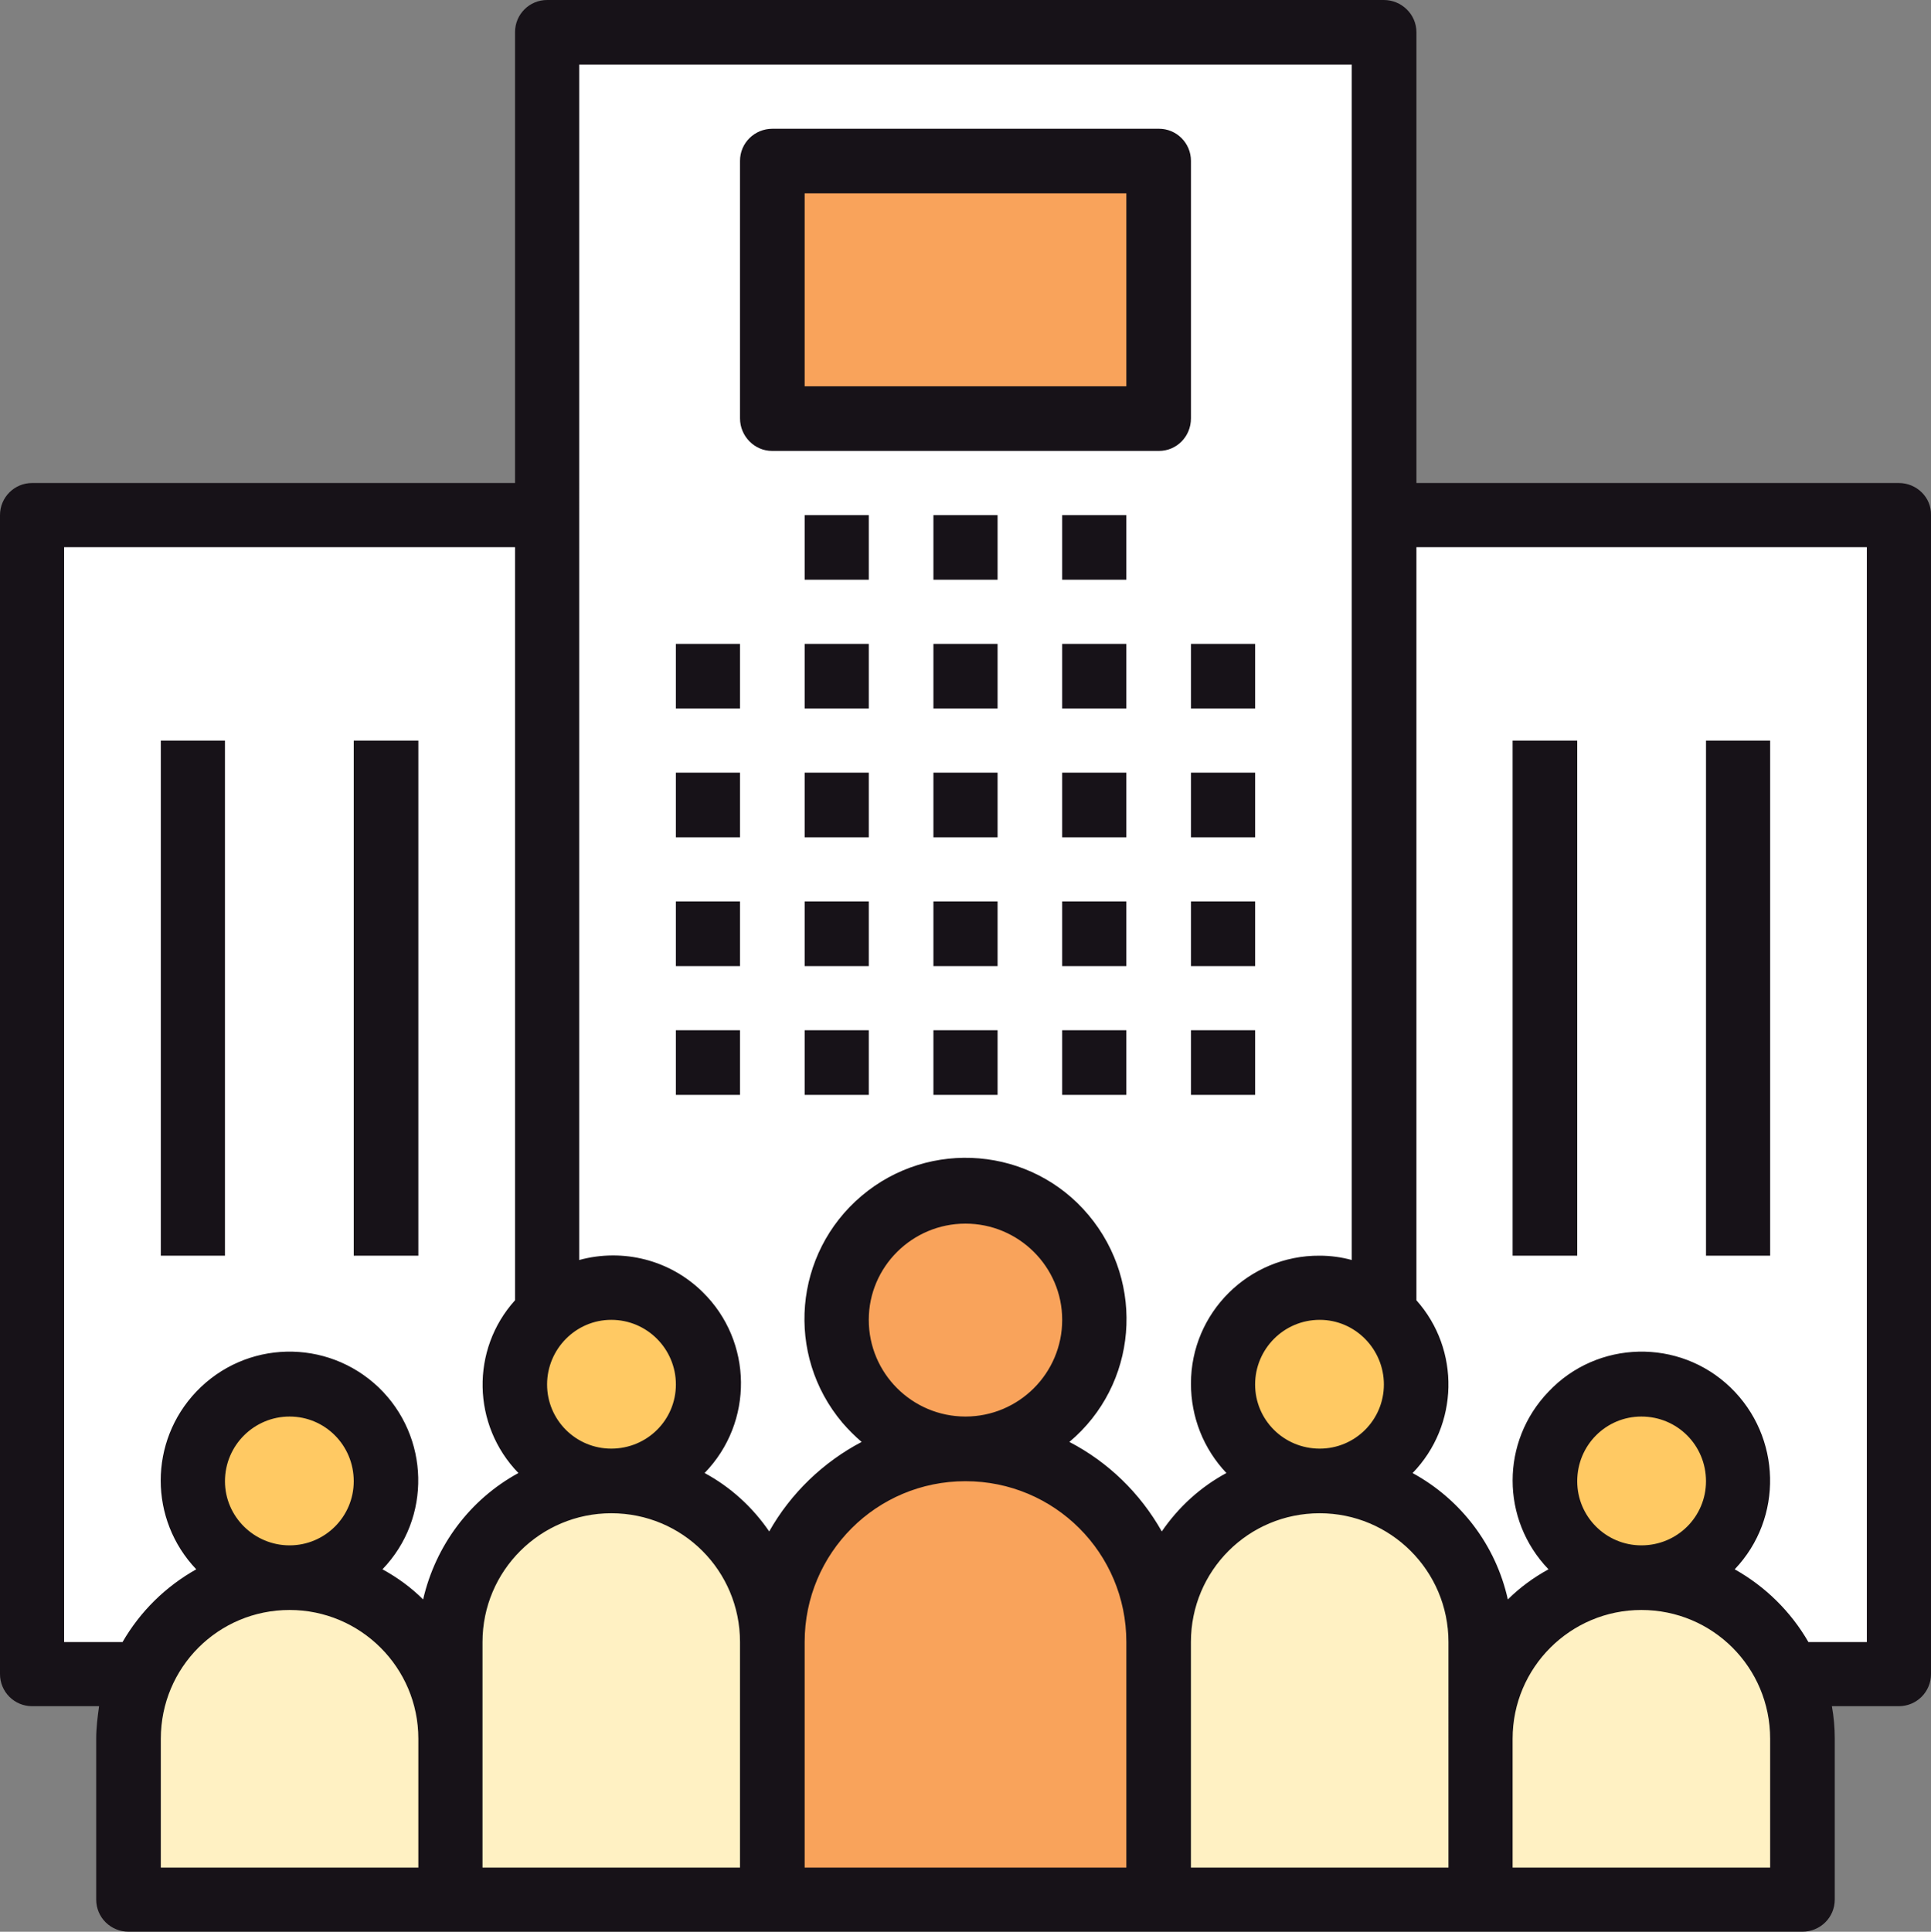
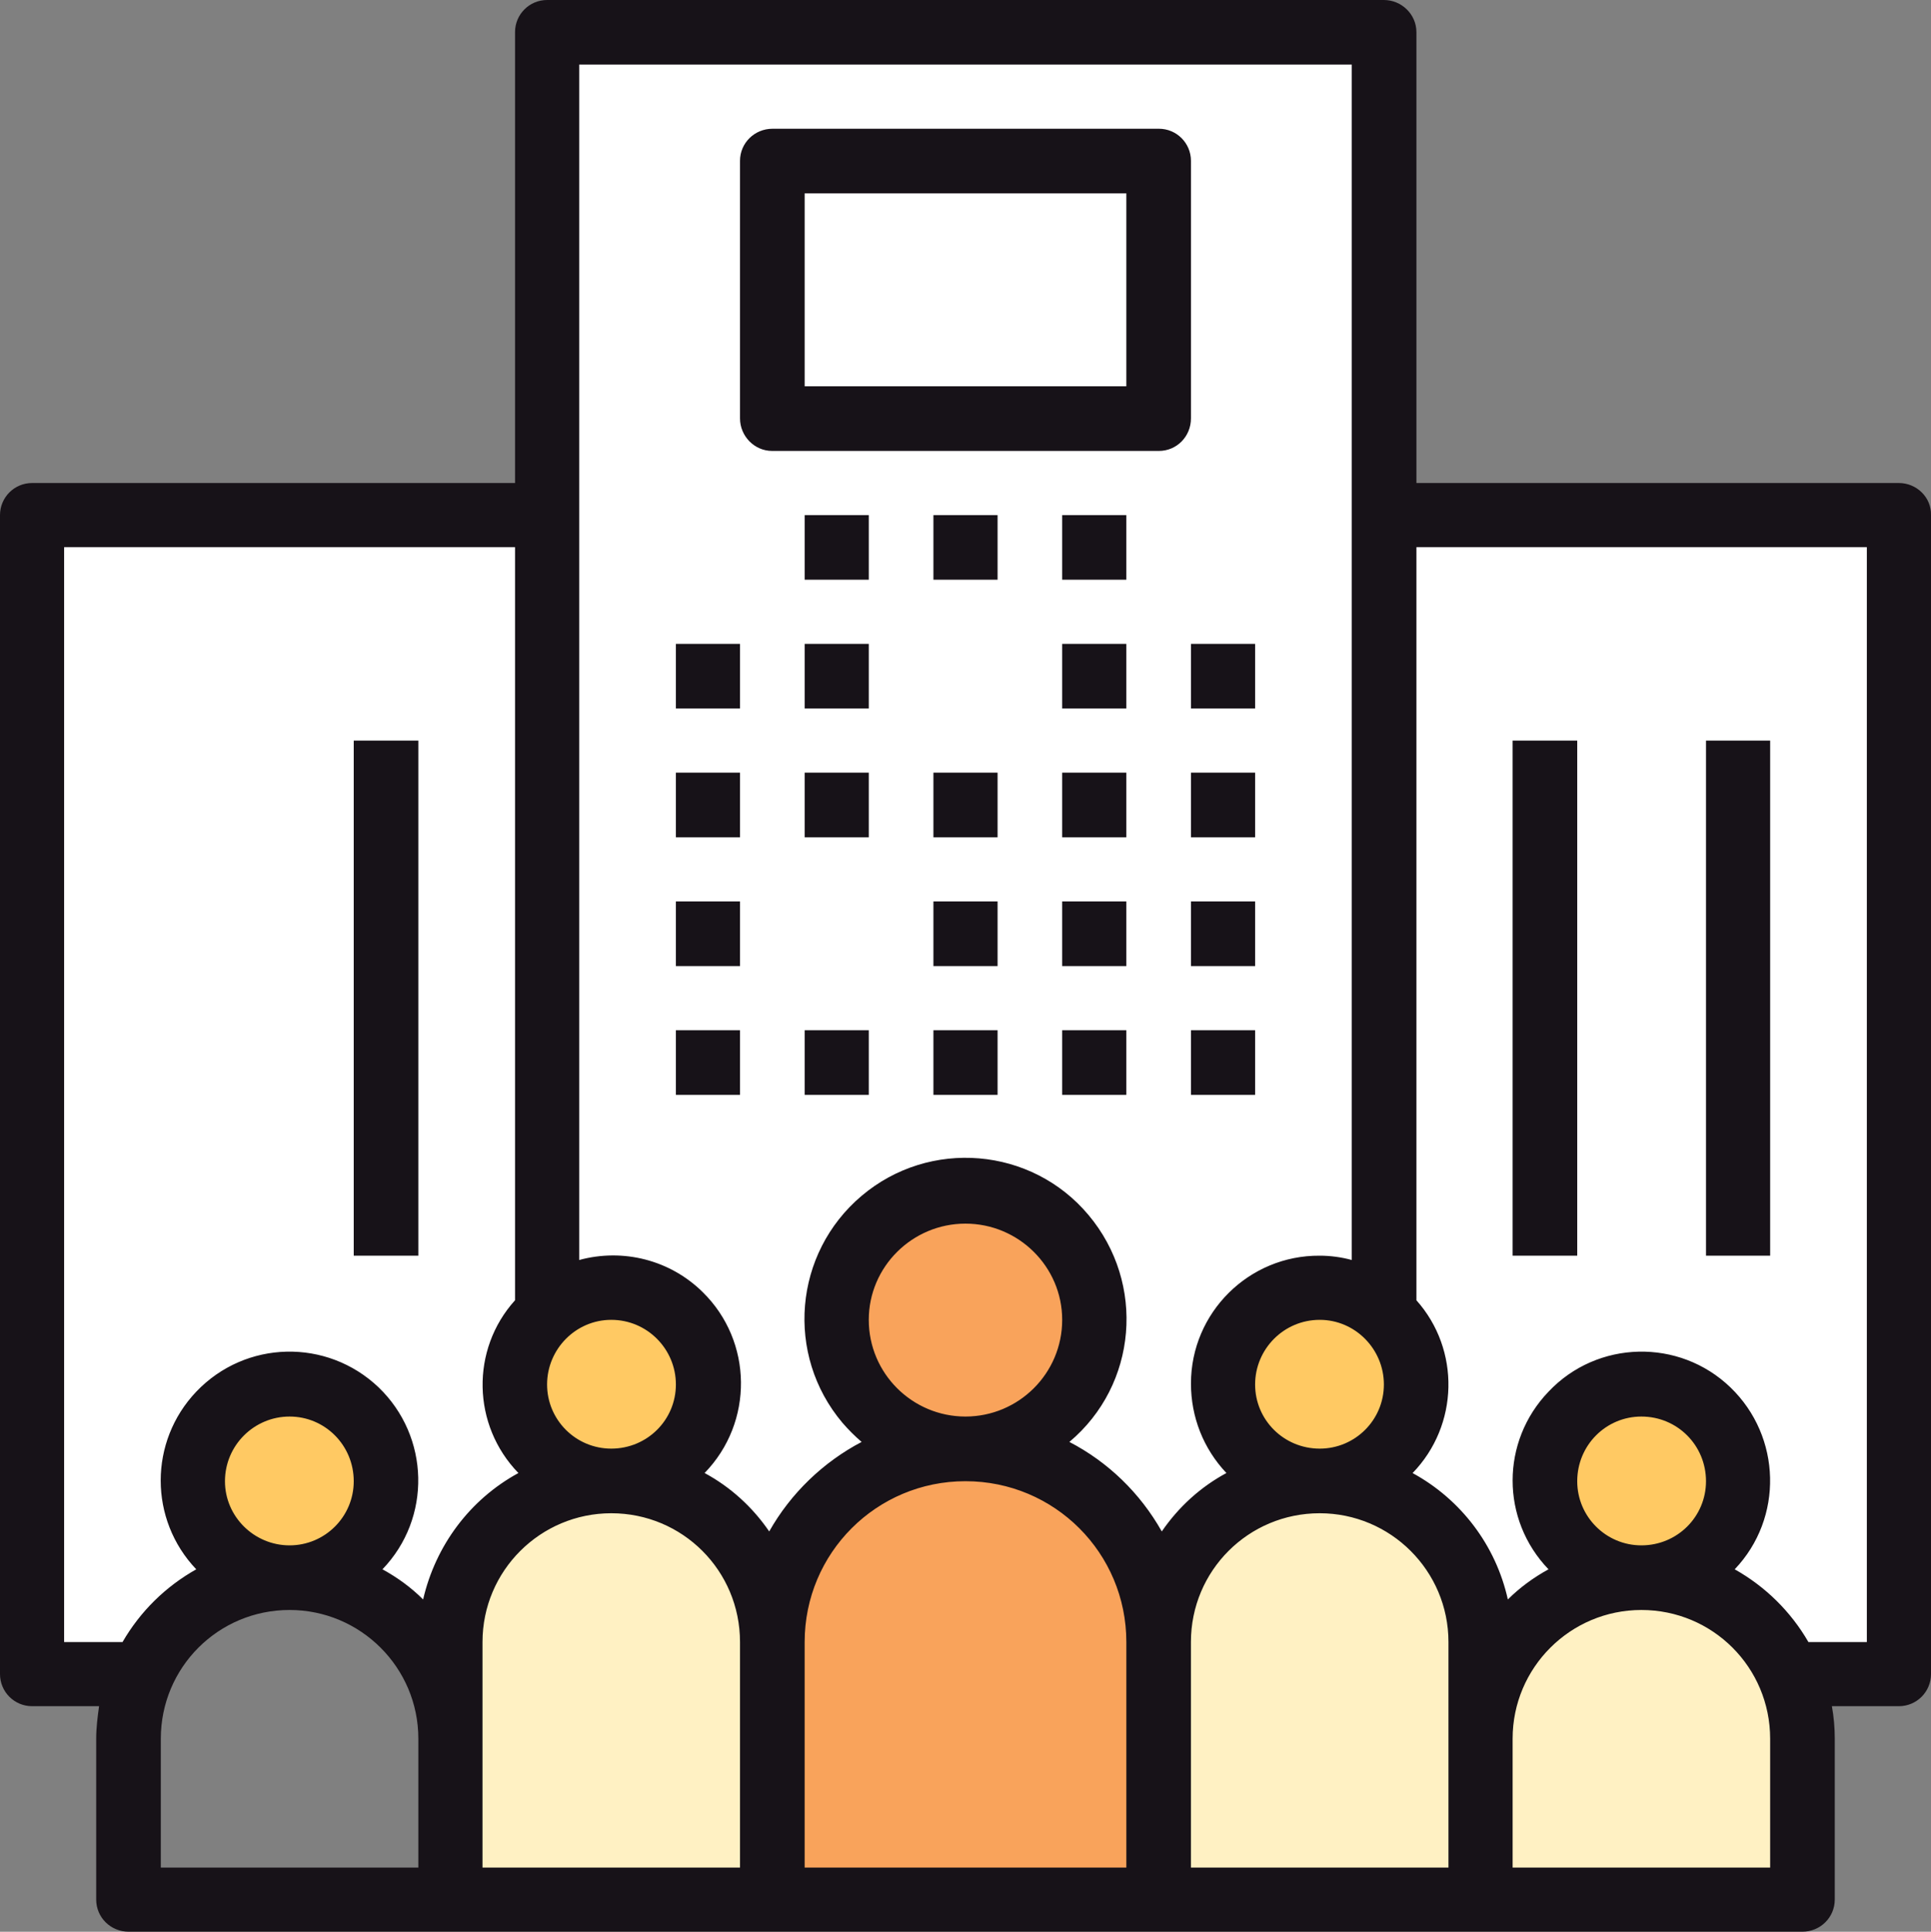
<svg xmlns="http://www.w3.org/2000/svg" xmlns:xlink="http://www.w3.org/1999/xlink" version="1.1" id="Layer_1" x="0px" y="0px" width="55.08px" height="55.094px" viewBox="0 0 55.08 55.094" style="enable-background:new 0 0 55.08 55.094;" xml:space="preserve">
  <rect x="0" y="0" width="55.08" height="55.094" fill="#808080" stroke="none" />
  <g>
    <defs>
      <rect id="SVGID_1_" width="55.08" height="55.094" />
    </defs>
    <clipPath id="SVGID_2_">
      <use xlink:href="#SVGID_1_" style="overflow:visible;" />
    </clipPath>
    <path style="clip-path:url(#SVGID_2_);fill-rule:evenodd;clip-rule:evenodd;fill:#FFFFFF;" d="M39.474,14.691v22.747   c1.133,0.997,1.229,2.732,0.232,3.852c-0.069,0.082-0.15,0.164-0.232,0.231v1.106c1.679,0.723,2.758,2.376,2.758,4.205v0.914h0.383   c1.01-2.32,3.713-3.385,6.035-2.375c1.064,0.465,1.911,1.311,2.375,2.375h3.141V14.691H39.474z" />
    <path style="clip-path:url(#SVGID_2_);fill-rule:evenodd;clip-rule:evenodd;fill:#FFFFFF;" d="M14.691,39.487   c0-0.777,0.327-1.529,0.914-2.049V14.691H0.915v33.055h3.14c1.011-2.32,3.714-3.385,6.035-2.375   c1.065,0.465,1.913,1.311,2.375,2.375h0.384v-0.914c0-1.829,1.078-3.482,2.757-4.205v-1.106   C15.019,41.002,14.691,40.265,14.691,39.487" />
    <path style="clip-path:url(#SVGID_2_);fill-rule:evenodd;clip-rule:evenodd;fill:#FFFFFF;" d="M15.605,0.914v36.524   c0.656-0.586,1.558-0.832,2.417-0.641c1.488,0.313,2.431,1.789,2.117,3.276c-0.287,1.271-1.407,2.171-2.704,2.171   c2.54,0,4.602,2.049,4.602,4.588c0-3.045,2.458-5.517,5.502-5.517c3.045,0,5.517,2.472,5.517,5.517   c0-2.539,2.048-4.588,4.587-4.588c-1.528,0-2.759-1.242-2.759-2.759c0-1.297,0.901-2.416,2.172-2.688   c0.859-0.191,1.761,0.055,2.417,0.641V0.914H15.605z" />
    <path style="clip-path:url(#SVGID_2_);fill-rule:evenodd;clip-rule:evenodd;fill:#F9A35B;" d="M27.539,33.971   c2.035,0,3.674,1.651,3.674,3.673c0,2.034-1.639,3.673-3.674,3.673c-2.033,0-3.672-1.639-3.672-3.673   C23.867,35.623,25.506,33.971,27.539,33.971" />
    <path style="clip-path:url(#SVGID_2_);fill-rule:evenodd;clip-rule:evenodd;fill:#FFC963;" d="M8.26,39.487   c1.516,0,2.759,1.229,2.759,2.759c0,1.515-1.243,2.744-2.759,2.744c-1.528,0-2.757-1.229-2.757-2.744   C5.503,40.715,6.732,39.487,8.26,39.487" />
    <path style="clip-path:url(#SVGID_2_);fill-rule:evenodd;clip-rule:evenodd;fill:#FFC963;" d="M46.819,39.487   c1.529,0,2.758,1.229,2.758,2.759c0,1.515-1.229,2.744-2.758,2.744c-1.516,0-2.744-1.229-2.744-2.744   C44.075,40.715,45.304,39.487,46.819,39.487" />
    <path style="clip-path:url(#SVGID_2_);fill-rule:evenodd;clip-rule:evenodd;fill:#F9A35B;" d="M27.539,41.317   c3.046,0,5.518,2.472,5.518,5.516v7.346h-11.02v-7.346C22.037,43.789,24.495,41.317,27.539,41.317" />
-     <path style="clip-path:url(#SVGID_2_);fill-rule:evenodd;clip-rule:evenodd;fill:#FFF1C3;" d="M8.26,44.989   c2.54,0,4.589,2.063,4.589,4.602v4.588H3.673V49.59C3.673,47.051,5.721,44.989,8.26,44.989" />
    <path style="clip-path:url(#SVGID_2_);fill-rule:evenodd;clip-rule:evenodd;fill:#FFF1C3;" d="M17.436,42.246   c2.54,0,4.602,2.048,4.602,4.587v7.346h-9.189v-7.346C12.849,44.293,14.91,42.246,17.436,42.246" />
    <path style="clip-path:url(#SVGID_2_);fill-rule:evenodd;clip-rule:evenodd;fill:#FFC963;" d="M17.436,36.729   c1.529,0,2.759,1.229,2.759,2.758c0,1.515-1.23,2.759-2.759,2.759c-1.516,0-2.744-1.244-2.744-2.759   C14.691,37.958,15.919,36.729,17.436,36.729" />
    <path style="clip-path:url(#SVGID_2_);fill-rule:evenodd;clip-rule:evenodd;fill:#FFF1C3;" d="M46.819,44.989   c2.54,0,4.588,2.063,4.588,4.602v4.588h-9.176V49.59C42.231,47.051,44.293,44.989,46.819,44.989" />
    <path style="clip-path:url(#SVGID_2_);fill-rule:evenodd;clip-rule:evenodd;fill:#FFF1C3;" d="M37.644,42.246   c2.526,0,4.588,2.048,4.588,4.587v7.346h-9.175v-7.346C33.057,44.293,35.104,42.246,37.644,42.246" />
    <path style="clip-path:url(#SVGID_2_);fill-rule:evenodd;clip-rule:evenodd;fill:#FFC963;" d="M37.644,36.729   c1.516,0,2.759,1.229,2.759,2.758c0,1.515-1.243,2.759-2.759,2.759c-1.528,0-2.759-1.244-2.759-2.759   C34.885,37.958,36.115,36.729,37.644,36.729" />
-     <rect x="22.037" y="4.587" style="clip-path:url(#SVGID_2_);fill-rule:evenodd;clip-rule:evenodd;fill:#F9A35B;" width="11.02" height="7.346" />
    <rect x="19.279" y="18.364" style="clip-path:url(#SVGID_2_);fill-rule:evenodd;clip-rule:evenodd;fill:#171218;" width="1.829" height="1.843" />
    <rect x="19.279" y="22.037" style="clip-path:url(#SVGID_2_);fill-rule:evenodd;clip-rule:evenodd;fill:#171218;" width="1.829" height="1.843" />
    <rect x="19.279" y="25.71" style="clip-path:url(#SVGID_2_);fill-rule:evenodd;clip-rule:evenodd;fill:#171218;" width="1.829" height="1.844" />
    <rect x="19.279" y="29.383" style="clip-path:url(#SVGID_2_);fill-rule:evenodd;clip-rule:evenodd;fill:#171218;" width="1.829" height="1.844" />
    <rect x="22.952" y="18.364" style="clip-path:url(#SVGID_2_);fill-rule:evenodd;clip-rule:evenodd;fill:#171218;" width="1.829" height="1.843" />
    <rect x="22.952" y="22.037" style="clip-path:url(#SVGID_2_);fill-rule:evenodd;clip-rule:evenodd;fill:#171218;" width="1.829" height="1.843" />
-     <rect x="22.952" y="25.71" style="clip-path:url(#SVGID_2_);fill-rule:evenodd;clip-rule:evenodd;fill:#171218;" width="1.829" height="1.844" />
    <rect x="22.952" y="29.383" style="clip-path:url(#SVGID_2_);fill-rule:evenodd;clip-rule:evenodd;fill:#171218;" width="1.829" height="1.844" />
-     <rect x="26.625" y="18.364" style="clip-path:url(#SVGID_2_);fill-rule:evenodd;clip-rule:evenodd;fill:#171218;" width="1.83" height="1.843" />
    <rect x="26.625" y="22.037" style="clip-path:url(#SVGID_2_);fill-rule:evenodd;clip-rule:evenodd;fill:#171218;" width="1.83" height="1.843" />
    <rect x="26.625" y="25.71" style="clip-path:url(#SVGID_2_);fill-rule:evenodd;clip-rule:evenodd;fill:#171218;" width="1.83" height="1.844" />
    <rect x="26.625" y="29.383" style="clip-path:url(#SVGID_2_);fill-rule:evenodd;clip-rule:evenodd;fill:#171218;" width="1.83" height="1.844" />
    <rect x="30.298" y="18.364" style="clip-path:url(#SVGID_2_);fill-rule:evenodd;clip-rule:evenodd;fill:#171218;" width="1.83" height="1.843" />
    <rect x="22.952" y="14.691" style="clip-path:url(#SVGID_2_);fill-rule:evenodd;clip-rule:evenodd;fill:#171218;" width="1.829" height="1.843" />
    <rect x="26.625" y="14.691" style="clip-path:url(#SVGID_2_);fill-rule:evenodd;clip-rule:evenodd;fill:#171218;" width="1.83" height="1.843" />
    <rect x="30.298" y="14.691" style="clip-path:url(#SVGID_2_);fill-rule:evenodd;clip-rule:evenodd;fill:#171218;" width="1.83" height="1.843" />
    <rect x="30.298" y="22.037" style="clip-path:url(#SVGID_2_);fill-rule:evenodd;clip-rule:evenodd;fill:#171218;" width="1.83" height="1.843" />
    <rect x="30.298" y="25.71" style="clip-path:url(#SVGID_2_);fill-rule:evenodd;clip-rule:evenodd;fill:#171218;" width="1.83" height="1.844" />
    <rect x="30.298" y="29.383" style="clip-path:url(#SVGID_2_);fill-rule:evenodd;clip-rule:evenodd;fill:#171218;" width="1.83" height="1.844" />
    <rect x="33.971" y="18.364" style="clip-path:url(#SVGID_2_);fill-rule:evenodd;clip-rule:evenodd;fill:#171218;" width="1.83" height="1.843" />
    <rect x="33.971" y="22.037" style="clip-path:url(#SVGID_2_);fill-rule:evenodd;clip-rule:evenodd;fill:#171218;" width="1.83" height="1.843" />
    <rect x="33.971" y="25.71" style="clip-path:url(#SVGID_2_);fill-rule:evenodd;clip-rule:evenodd;fill:#171218;" width="1.83" height="1.844" />
    <rect x="33.971" y="29.383" style="clip-path:url(#SVGID_2_);fill-rule:evenodd;clip-rule:evenodd;fill:#171218;" width="1.83" height="1.844" />
    <path style="clip-path:url(#SVGID_2_);fill-rule:evenodd;clip-rule:evenodd;fill:#171218;" d="M53.25,46.833h-1.666   c-0.505-0.873-1.229-1.584-2.103-2.075c1.393-1.46,1.338-3.783-0.122-5.189c-1.461-1.405-3.796-1.352-5.189,0.123   c-1.365,1.421-1.365,3.647,0,5.066c-0.424,0.232-0.818,0.519-1.16,0.86c-0.342-1.543-1.339-2.854-2.717-3.605   c1.323-1.365,1.365-3.521,0.109-4.928V15.606H53.25V46.833z M44.989,42.246c0-1.025,0.819-1.845,1.83-1.845   c1.024,0,1.843,0.819,1.843,1.845c0,1.01-0.818,1.829-1.843,1.829C45.809,44.075,44.989,43.255,44.989,42.246 M50.492,53.264   h-7.346V49.59c0-2.033,1.651-3.672,3.673-3.672c2.034,0,3.673,1.639,3.673,3.672V53.264z M41.316,49.59v3.674h-7.346v-6.432   c0-2.034,1.639-3.673,3.673-3.673c2.021,0,3.673,1.639,3.673,3.673V49.59z M33.139,43.678c-0.616-1.092-1.53-1.979-2.636-2.553   c1.938-1.625,2.184-4.52,0.546-6.472c-1.625-1.939-4.533-2.186-6.472-0.547c-1.939,1.64-2.184,4.533-0.547,6.473   c0.164,0.19,0.356,0.383,0.547,0.546c-1.093,0.574-2.02,1.461-2.636,2.553c-0.477-0.696-1.105-1.269-1.843-1.666   c1.406-1.447,1.379-3.755-0.055-5.161c-0.928-0.915-2.266-1.256-3.522-0.915V1.842h22.037v34.094   c-0.3-0.082-0.614-0.123-0.914-0.123c-2.021-0.014-3.673,1.625-3.673,3.646c0,0.956,0.354,1.856,1.011,2.553   C34.243,42.41,33.616,42.982,33.139,43.678 M24.781,37.643c0-1.515,1.242-2.744,2.758-2.744c1.516,0,2.759,1.229,2.759,2.744   c0,1.529-1.243,2.758-2.759,2.758C26.023,40.401,24.781,39.172,24.781,37.643 M32.128,53.264h-9.176v-6.432   c0-2.539,2.048-4.587,4.587-4.587c2.541,0,4.589,2.048,4.589,4.587V53.264z M21.108,53.264h-7.345v-6.432   c0-2.034,1.652-3.673,3.673-3.673c2.035,0,3.672,1.639,3.672,3.673V53.264z M12.069,45.618c-0.341-0.342-0.736-0.628-1.16-0.86   c1.406-1.46,1.352-3.783-0.109-5.189c-1.475-1.405-3.796-1.352-5.202,0.123c-1.352,1.421-1.352,3.647,0,5.066   C4.724,45.249,4,45.959,3.495,46.833H1.829V15.606h12.862v21.478c-1.27,1.406-1.228,3.563,0.096,4.928   C13.408,42.763,12.425,44.075,12.069,45.618 M6.417,42.246c0-1.025,0.833-1.845,1.843-1.845c1.01,0,1.83,0.819,1.83,1.845   c0,1.01-0.82,1.829-1.83,1.829C7.25,44.075,6.417,43.255,6.417,42.246 M11.933,53.264H4.587V49.59c0-2.033,1.639-3.672,3.673-3.672   c2.021,0,3.673,1.639,3.673,3.672V53.264z M17.436,37.643c1.024,0,1.843,0.833,1.843,1.844s-0.819,1.829-1.843,1.829   c-1.011,0-1.831-0.818-1.831-1.829S16.425,37.643,17.436,37.643 M39.474,39.487c0,1.011-0.819,1.829-1.83,1.829   c-1.023,0-1.843-0.818-1.843-1.829s0.819-1.844,1.843-1.844C38.654,37.643,39.474,38.476,39.474,39.487 M54.165,13.776H40.402   V0.915C40.402,0.409,39.978,0,39.474,0H15.605c-0.504,0-0.914,0.409-0.914,0.914v12.862H0.914C0.409,13.776,0,14.186,0,14.691   v33.055c0,0.506,0.409,0.916,0.914,0.916h1.912c-0.042,0.301-0.082,0.613-0.082,0.928v4.588c0,0.506,0.409,0.916,0.929,0.916   h47.734c0.519,0,0.928-0.41,0.928-0.916V49.59c0-0.314-0.027-0.627-0.082-0.928h1.912c0.505,0,0.915-0.41,0.915-0.916V14.691   C55.094,14.186,54.67,13.776,54.165,13.776" />
    <rect x="43.146" y="21.122" style="clip-path:url(#SVGID_2_);fill-rule:evenodd;clip-rule:evenodd;fill:#171218;" width="1.843" height="14.691" />
    <rect x="48.662" y="21.122" style="clip-path:url(#SVGID_2_);fill-rule:evenodd;clip-rule:evenodd;fill:#171218;" width="1.83" height="14.691" />
-     <rect x="4.587" y="21.122" style="clip-path:url(#SVGID_2_);fill-rule:evenodd;clip-rule:evenodd;fill:#171218;" width="1.83" height="14.691" />
    <rect x="10.09" y="21.122" style="clip-path:url(#SVGID_2_);fill-rule:evenodd;clip-rule:evenodd;fill:#171218;" width="1.843" height="14.691" />
    <path style="clip-path:url(#SVGID_2_);fill-rule:evenodd;clip-rule:evenodd;fill:#171218;" d="M22.952,5.515h9.176v5.503h-9.176   V5.515z M22.037,12.861h11.02c0.505,0,0.914-0.409,0.914-0.929V4.587c0-0.505-0.409-0.915-0.914-0.915h-11.02   c-0.519,0-0.929,0.41-0.929,0.915v7.345c0,0.506,0.41,0.929,0.915,0.929H22.037z" />
  </g>
</svg>